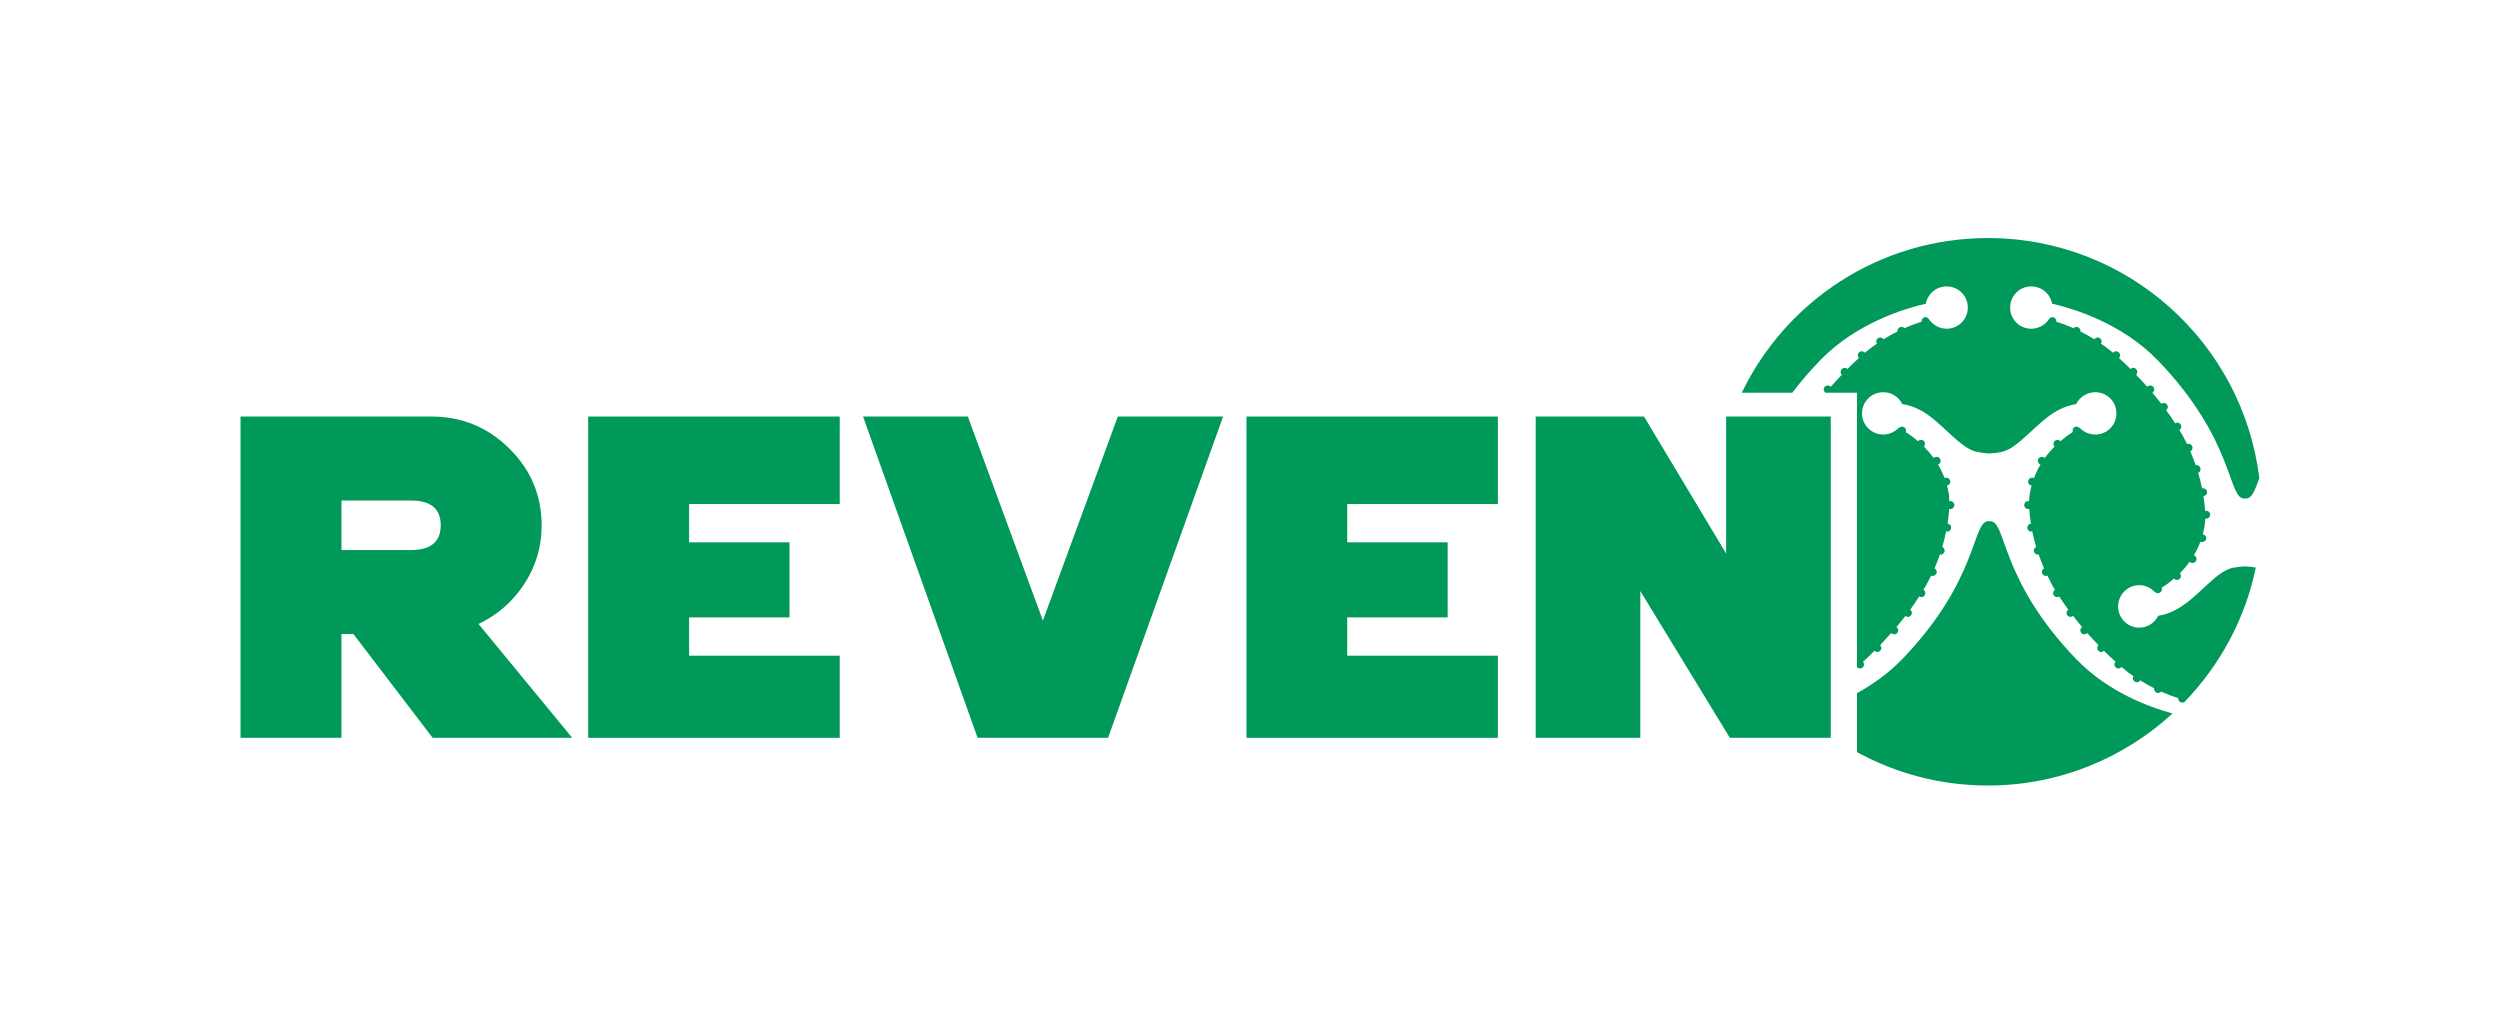
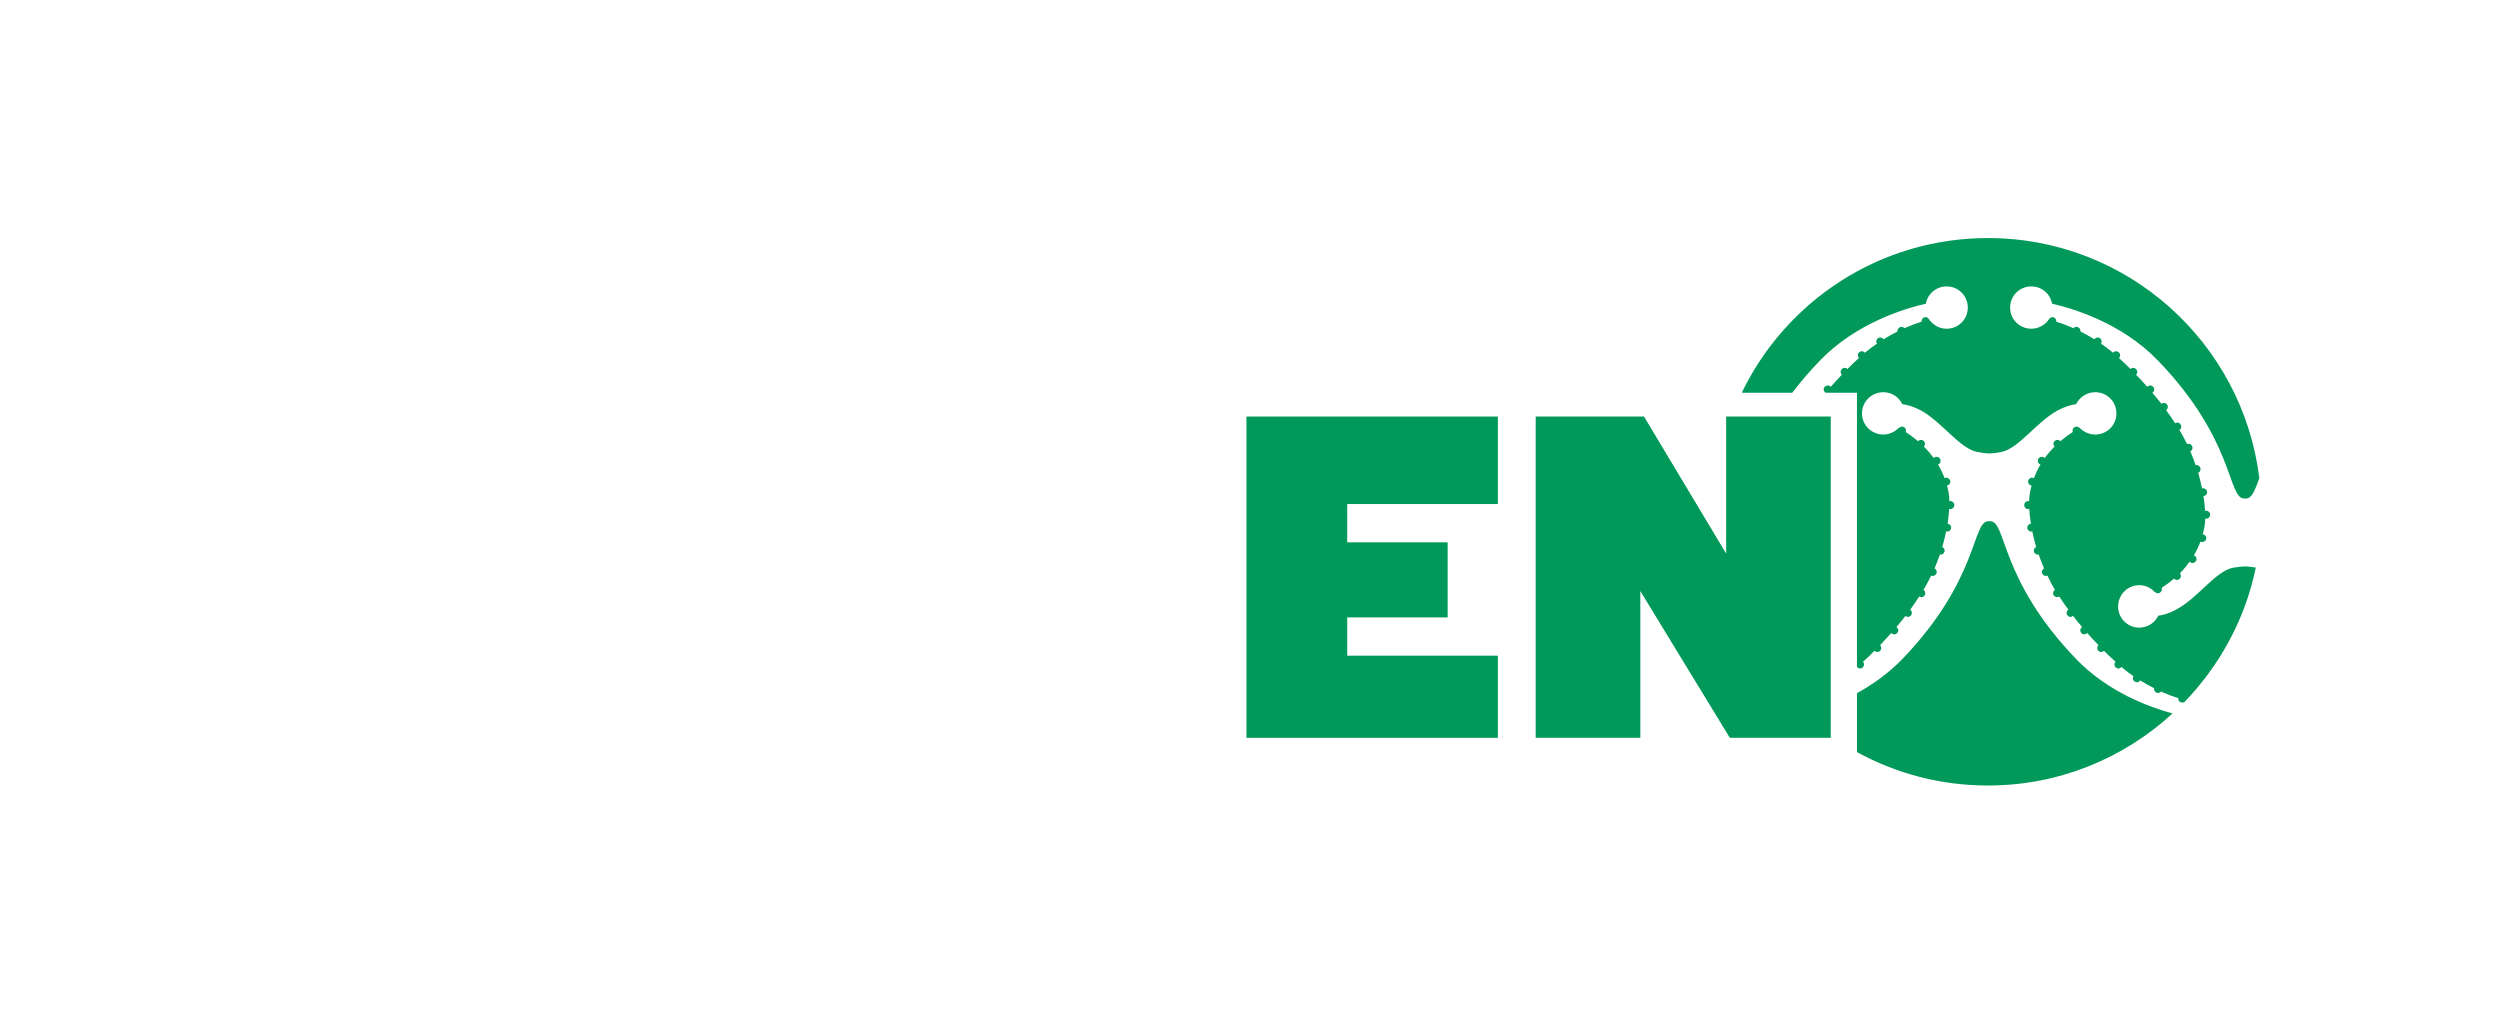
<svg xmlns="http://www.w3.org/2000/svg" width="149" height="61" viewBox="0 0 149 61" fill="none">
  <path d="M118.613 31.062C118.593 31.062 118.576 31.062 118.563 31.062C118.543 31.062 118.526 31.062 118.513 31.062C117.522 31.062 117.962 34.526 113.358 39.3C112.527 40.151 111.587 40.811 110.676 41.312V44.825C112.998 46.096 115.65 46.817 118.483 46.817C122.727 46.817 126.58 45.185 129.483 42.523C128.112 42.153 125.649 41.252 123.758 39.3C119.153 34.526 119.604 31.062 118.613 31.062Z" fill="#009959" />
  <path d="M133.095 33.835C132.054 34.035 131.013 35.617 129.742 36.307C129.302 36.558 128.921 36.658 128.631 36.698C128.431 37.118 128 37.408 127.5 37.408C126.799 37.408 126.239 36.838 126.239 36.147C126.239 35.447 126.799 34.876 127.5 34.876C127.87 34.876 128.191 35.036 128.421 35.287C128.427 35.28 128.434 35.276 128.441 35.276C128.481 35.33 128.538 35.357 128.611 35.357C128.741 35.357 128.851 35.246 128.851 35.116C128.851 35.09 128.845 35.063 128.831 35.036C129.065 34.889 129.312 34.706 129.572 34.486C129.619 34.539 129.675 34.566 129.742 34.566C129.882 34.566 129.982 34.456 129.982 34.326C129.982 34.259 129.962 34.206 129.922 34.166C130.122 33.965 130.316 33.735 130.503 33.475C130.549 33.528 130.606 33.555 130.673 33.555C130.803 33.555 130.913 33.445 130.913 33.315C130.906 33.208 130.853 33.135 130.753 33.095C130.906 32.848 131.037 32.577 131.143 32.284C131.177 32.297 131.213 32.304 131.253 32.304C131.383 32.304 131.494 32.204 131.494 32.074C131.494 31.953 131.404 31.854 131.283 31.843C131.323 31.703 131.357 31.556 131.384 31.403C131.41 31.27 131.427 31.103 131.434 30.903C131.454 30.909 131.474 30.913 131.494 30.913C131.624 30.913 131.724 30.812 131.724 30.672C131.724 30.542 131.624 30.442 131.494 30.442C131.467 30.442 131.444 30.445 131.424 30.452C131.41 30.185 131.377 29.892 131.323 29.571C131.444 29.561 131.544 29.461 131.544 29.341C131.544 29.211 131.434 29.101 131.303 29.101C131.283 29.101 131.263 29.104 131.243 29.111C131.183 28.817 131.107 28.507 131.013 28.18C131.1 28.14 131.147 28.067 131.153 27.96C131.153 27.83 131.043 27.72 130.913 27.72C130.9 27.726 130.883 27.73 130.863 27.73C130.77 27.456 130.663 27.179 130.543 26.899C130.629 26.859 130.673 26.789 130.673 26.689C130.673 26.559 130.573 26.449 130.433 26.449C130.406 26.455 130.379 26.462 130.353 26.469C130.266 26.295 130.176 26.122 130.082 25.948C130.022 25.841 129.959 25.735 129.892 25.628C129.966 25.581 130.002 25.514 130.002 25.428C130.002 25.297 129.902 25.187 129.772 25.187C129.725 25.187 129.682 25.201 129.642 25.227C129.468 24.961 129.288 24.7 129.101 24.447C129.161 24.4 129.195 24.337 129.202 24.257C129.202 24.116 129.091 24.016 128.961 24.016C128.908 24.016 128.861 24.033 128.821 24.066C128.641 23.84 128.461 23.619 128.281 23.406C128.347 23.359 128.384 23.292 128.391 23.206C128.391 23.076 128.281 22.975 128.151 22.975C128.077 22.975 128.02 23.002 127.98 23.055C127.754 22.802 127.53 22.562 127.31 22.335C127.357 22.288 127.38 22.231 127.38 22.165C127.38 22.035 127.27 21.924 127.14 21.924C127.073 21.924 127.02 21.948 126.98 21.995C126.733 21.748 126.502 21.527 126.289 21.334C126.336 21.294 126.359 21.241 126.359 21.174C126.359 21.044 126.249 20.934 126.119 20.934C126.045 20.94 125.985 20.97 125.939 21.024C125.792 20.904 125.665 20.803 125.558 20.723C125.445 20.637 125.331 20.557 125.218 20.483C125.245 20.443 125.258 20.4 125.258 20.353C125.258 20.223 125.158 20.113 125.018 20.113C124.938 20.119 124.874 20.156 124.828 20.223C124.534 20.043 124.254 19.886 123.987 19.753C123.993 19.746 123.997 19.736 123.997 19.723C123.997 19.592 123.887 19.482 123.757 19.482C123.683 19.482 123.626 19.509 123.586 19.562C123.206 19.395 122.862 19.265 122.556 19.172C122.556 19.165 122.556 19.155 122.556 19.142C122.556 19.012 122.455 18.902 122.325 18.902C122.245 18.908 122.182 18.942 122.135 19.002C121.915 19.352 121.515 19.592 121.064 19.592C120.364 19.592 119.803 19.032 119.803 18.331C119.803 17.631 120.364 17.07 121.064 17.07C121.685 17.07 122.195 17.511 122.305 18.101C123.416 18.351 126.409 19.202 128.611 21.484C133.205 26.248 132.765 29.712 133.756 29.712C133.769 29.712 133.786 29.712 133.806 29.712C133.819 29.712 133.836 29.712 133.856 29.712C134.206 29.712 134.376 29.271 134.656 28.5C133.666 20.433 126.809 14.188 118.482 14.188C112.016 14.188 106.441 17.951 103.809 23.406H106.821C107.282 22.792 107.832 22.151 108.473 21.484C110.675 19.202 113.667 18.351 114.779 18.101C114.889 17.511 115.399 17.07 116.02 17.07C116.72 17.07 117.281 17.631 117.281 18.331C117.281 19.032 116.72 19.592 116.02 19.592C115.569 19.592 115.179 19.352 114.949 19.002C114.902 18.942 114.842 18.908 114.768 18.902C114.628 18.902 114.528 19.012 114.528 19.142C114.528 19.155 114.528 19.165 114.528 19.172C114.228 19.265 113.884 19.395 113.497 19.562C113.457 19.509 113.401 19.482 113.327 19.482C113.197 19.482 113.087 19.592 113.087 19.723C113.087 19.736 113.09 19.746 113.097 19.753C112.83 19.886 112.55 20.043 112.256 20.223C112.216 20.156 112.153 20.119 112.066 20.113C111.926 20.113 111.826 20.223 111.826 20.353C111.826 20.4 111.839 20.443 111.866 20.483C111.752 20.557 111.639 20.637 111.526 20.723C111.419 20.803 111.292 20.904 111.145 21.024C111.099 20.97 111.038 20.94 110.965 20.934C110.835 20.934 110.725 21.044 110.725 21.174C110.732 21.241 110.755 21.294 110.795 21.334C110.581 21.527 110.351 21.748 110.104 21.995C110.064 21.948 110.011 21.924 109.944 21.924C109.814 21.924 109.704 22.035 109.704 22.165C109.704 22.231 109.727 22.288 109.774 22.335C109.554 22.562 109.334 22.802 109.113 23.055C109.067 23.002 109.007 22.975 108.933 22.975C108.803 22.975 108.693 23.076 108.693 23.206C108.7 23.292 108.736 23.359 108.803 23.406H110.675V39.751C110.675 39.751 110.678 39.751 110.685 39.751C110.725 39.811 110.782 39.841 110.855 39.841C110.995 39.841 111.095 39.731 111.095 39.6C111.095 39.54 111.075 39.487 111.035 39.44C111.249 39.254 111.476 39.037 111.716 38.79C111.762 38.83 111.819 38.853 111.886 38.86C112.016 38.86 112.126 38.75 112.126 38.62C112.119 38.553 112.096 38.496 112.056 38.449C112.27 38.222 112.49 37.982 112.717 37.729C112.763 37.776 112.823 37.802 112.897 37.809C113.027 37.809 113.137 37.699 113.137 37.569C113.13 37.482 113.094 37.419 113.027 37.378C113.207 37.158 113.387 36.935 113.567 36.708C113.607 36.741 113.654 36.761 113.708 36.768C113.838 36.768 113.948 36.658 113.948 36.528C113.941 36.448 113.908 36.384 113.848 36.337C114.034 36.077 114.215 35.814 114.388 35.547C114.428 35.574 114.472 35.587 114.518 35.587C114.648 35.587 114.748 35.487 114.748 35.357C114.748 35.263 114.712 35.197 114.638 35.156C114.705 35.05 114.768 34.94 114.829 34.826C114.922 34.653 115.012 34.479 115.099 34.306C115.125 34.319 115.156 34.326 115.189 34.326C115.319 34.326 115.429 34.216 115.429 34.086C115.422 33.992 115.379 33.922 115.299 33.875C115.419 33.595 115.526 33.318 115.619 33.044C115.633 33.051 115.646 33.054 115.659 33.054C115.799 33.054 115.9 32.944 115.9 32.814C115.893 32.714 115.846 32.644 115.759 32.604C115.853 32.277 115.93 31.964 115.99 31.663C116.01 31.67 116.033 31.677 116.06 31.683C116.19 31.683 116.29 31.573 116.29 31.443C116.29 31.323 116.2 31.223 116.08 31.213C116.126 30.886 116.156 30.592 116.17 30.332C116.19 30.339 116.213 30.342 116.24 30.342C116.37 30.342 116.48 30.232 116.48 30.102C116.48 29.972 116.37 29.862 116.24 29.862C116.22 29.868 116.2 29.875 116.18 29.882C116.18 29.675 116.166 29.508 116.14 29.381C116.113 29.228 116.08 29.081 116.04 28.941C116.15 28.921 116.24 28.831 116.24 28.711C116.24 28.581 116.13 28.47 116 28.47C115.966 28.47 115.933 28.48 115.9 28.5C115.786 28.207 115.656 27.937 115.509 27.69C115.603 27.65 115.653 27.576 115.659 27.47C115.659 27.329 115.559 27.229 115.429 27.229C115.356 27.229 115.296 27.253 115.249 27.299C115.062 27.046 114.869 26.819 114.668 26.619C114.708 26.572 114.728 26.515 114.728 26.449C114.728 26.319 114.628 26.218 114.498 26.218C114.425 26.218 114.365 26.245 114.318 26.298C114.058 26.078 113.811 25.895 113.577 25.748C113.591 25.721 113.597 25.691 113.597 25.658C113.597 25.528 113.487 25.428 113.357 25.428C113.284 25.428 113.227 25.454 113.187 25.508C113.18 25.501 113.174 25.498 113.167 25.498C112.937 25.738 112.607 25.898 112.246 25.898C111.546 25.898 110.975 25.338 110.975 24.637C110.975 23.936 111.546 23.376 112.246 23.376C112.747 23.376 113.177 23.666 113.377 24.086C113.667 24.127 114.048 24.227 114.498 24.467C115.759 25.167 116.8 26.739 117.851 26.939C118.132 26.992 118.368 27.022 118.562 27.029C118.755 27.022 118.992 26.992 119.273 26.939C120.313 26.739 121.354 25.167 122.626 24.467C123.076 24.227 123.456 24.127 123.737 24.086C123.947 23.666 124.377 23.376 124.878 23.376C125.578 23.376 126.139 23.936 126.139 24.637C126.139 25.338 125.578 25.898 124.878 25.898C124.507 25.898 124.177 25.738 123.947 25.498C123.947 25.498 123.943 25.501 123.937 25.508C123.89 25.454 123.83 25.428 123.757 25.428C123.626 25.428 123.526 25.528 123.526 25.658C123.526 25.691 123.53 25.721 123.536 25.748C123.303 25.895 123.056 26.078 122.796 26.298C122.756 26.245 122.699 26.218 122.626 26.218C122.495 26.218 122.385 26.319 122.385 26.449C122.385 26.515 122.409 26.572 122.455 26.619C122.249 26.819 122.052 27.046 121.865 27.299C121.818 27.253 121.761 27.229 121.695 27.229C121.565 27.229 121.455 27.329 121.455 27.47C121.461 27.576 121.515 27.65 121.615 27.69C121.461 27.937 121.331 28.207 121.224 28.5C121.191 28.48 121.154 28.47 121.114 28.47C120.984 28.47 120.874 28.581 120.874 28.711C120.874 28.831 120.964 28.921 121.084 28.941C121.044 29.081 121.011 29.228 120.984 29.381C120.957 29.508 120.941 29.675 120.934 29.882C120.914 29.875 120.894 29.868 120.874 29.862C120.744 29.862 120.644 29.972 120.644 30.102C120.644 30.232 120.744 30.342 120.874 30.342C120.901 30.342 120.924 30.339 120.944 30.332C120.957 30.592 120.991 30.886 121.044 31.213C120.924 31.223 120.824 31.323 120.824 31.443C120.824 31.573 120.934 31.683 121.064 31.683C121.084 31.677 121.104 31.67 121.124 31.663C121.184 31.964 121.261 32.277 121.354 32.604C121.268 32.644 121.221 32.714 121.214 32.814C121.214 32.944 121.324 33.054 121.455 33.054C121.468 33.054 121.485 33.051 121.505 33.044C121.598 33.318 121.705 33.595 121.825 33.875C121.745 33.922 121.701 33.992 121.695 34.086C121.695 34.216 121.805 34.326 121.935 34.326C121.962 34.326 121.992 34.319 122.025 34.306C122.105 34.479 122.192 34.653 122.285 34.826C122.352 34.94 122.415 35.05 122.475 35.156C122.409 35.197 122.372 35.263 122.365 35.357C122.365 35.487 122.475 35.587 122.606 35.587C122.652 35.587 122.692 35.574 122.726 35.547C122.899 35.814 123.083 36.077 123.276 36.337C123.209 36.384 123.173 36.448 123.166 36.528C123.166 36.658 123.276 36.768 123.406 36.768C123.466 36.761 123.516 36.741 123.556 36.708C123.73 36.935 123.91 37.158 124.097 37.378C124.024 37.419 123.987 37.482 123.987 37.569C123.987 37.699 124.087 37.809 124.227 37.809C124.294 37.802 124.35 37.776 124.397 37.729C124.624 37.982 124.848 38.222 125.068 38.449C125.021 38.496 124.998 38.553 124.998 38.62C124.998 38.75 125.098 38.86 125.238 38.86C125.298 38.853 125.351 38.83 125.398 38.79C125.645 39.037 125.875 39.254 126.089 39.44C126.042 39.487 126.019 39.54 126.019 39.6C126.019 39.731 126.129 39.841 126.259 39.841C126.332 39.841 126.392 39.811 126.439 39.751C126.586 39.877 126.713 39.981 126.819 40.061C126.933 40.141 127.046 40.221 127.16 40.301C127.133 40.334 127.12 40.378 127.12 40.431C127.12 40.561 127.23 40.661 127.36 40.661C127.447 40.661 127.51 40.625 127.55 40.551C127.844 40.731 128.124 40.888 128.391 41.022C128.391 41.035 128.387 41.048 128.381 41.062C128.381 41.192 128.491 41.302 128.621 41.302C128.694 41.295 128.754 41.269 128.801 41.222C129.182 41.389 129.525 41.519 129.832 41.612C129.832 41.619 129.829 41.626 129.822 41.632C129.822 41.772 129.932 41.873 130.062 41.873C130.109 41.873 130.152 41.862 130.192 41.843C132.294 39.66 133.816 36.908 134.446 33.825C134.199 33.785 133.986 33.762 133.806 33.755C133.612 33.762 133.375 33.788 133.095 33.835Z" fill="#009959" />
-   <path d="M34.104 43.974L28.519 37.187C29.633 36.66 30.534 35.88 31.221 34.845C31.928 33.778 32.282 32.603 32.282 31.322C32.282 29.527 31.638 27.996 30.35 26.728C29.069 25.46 27.521 24.826 25.706 24.826H14.336V43.974H20.351V37.788H21.062L25.786 43.974H34.104ZM20.351 29.831H24.495C25.676 29.831 26.267 30.321 26.267 31.302C26.267 32.29 25.676 32.783 24.495 32.783H20.351V29.831Z" fill="#009959" />
-   <path d="M50.048 30.041V24.826H35.055V43.974H50.048V39.079H41.07V36.797H47.056V32.323H41.07V30.041H50.048Z" fill="#009959" />
  <path d="M102.878 24.826V32.993L97.983 24.826H91.527V43.974H97.763V35.226L103.098 43.974H109.113V24.826H102.878Z" fill="#009959" />
-   <path d="M66.621 24.826L62.157 36.987L57.683 24.826H51.438L58.264 43.974H66.041L72.897 24.826H66.621Z" fill="#009959" />
  <path d="M89.273 30.041V24.826H74.289V43.974H89.273V39.079H80.294V36.797H86.28V32.323H80.294V30.041H89.273Z" fill="#009959" />
</svg>